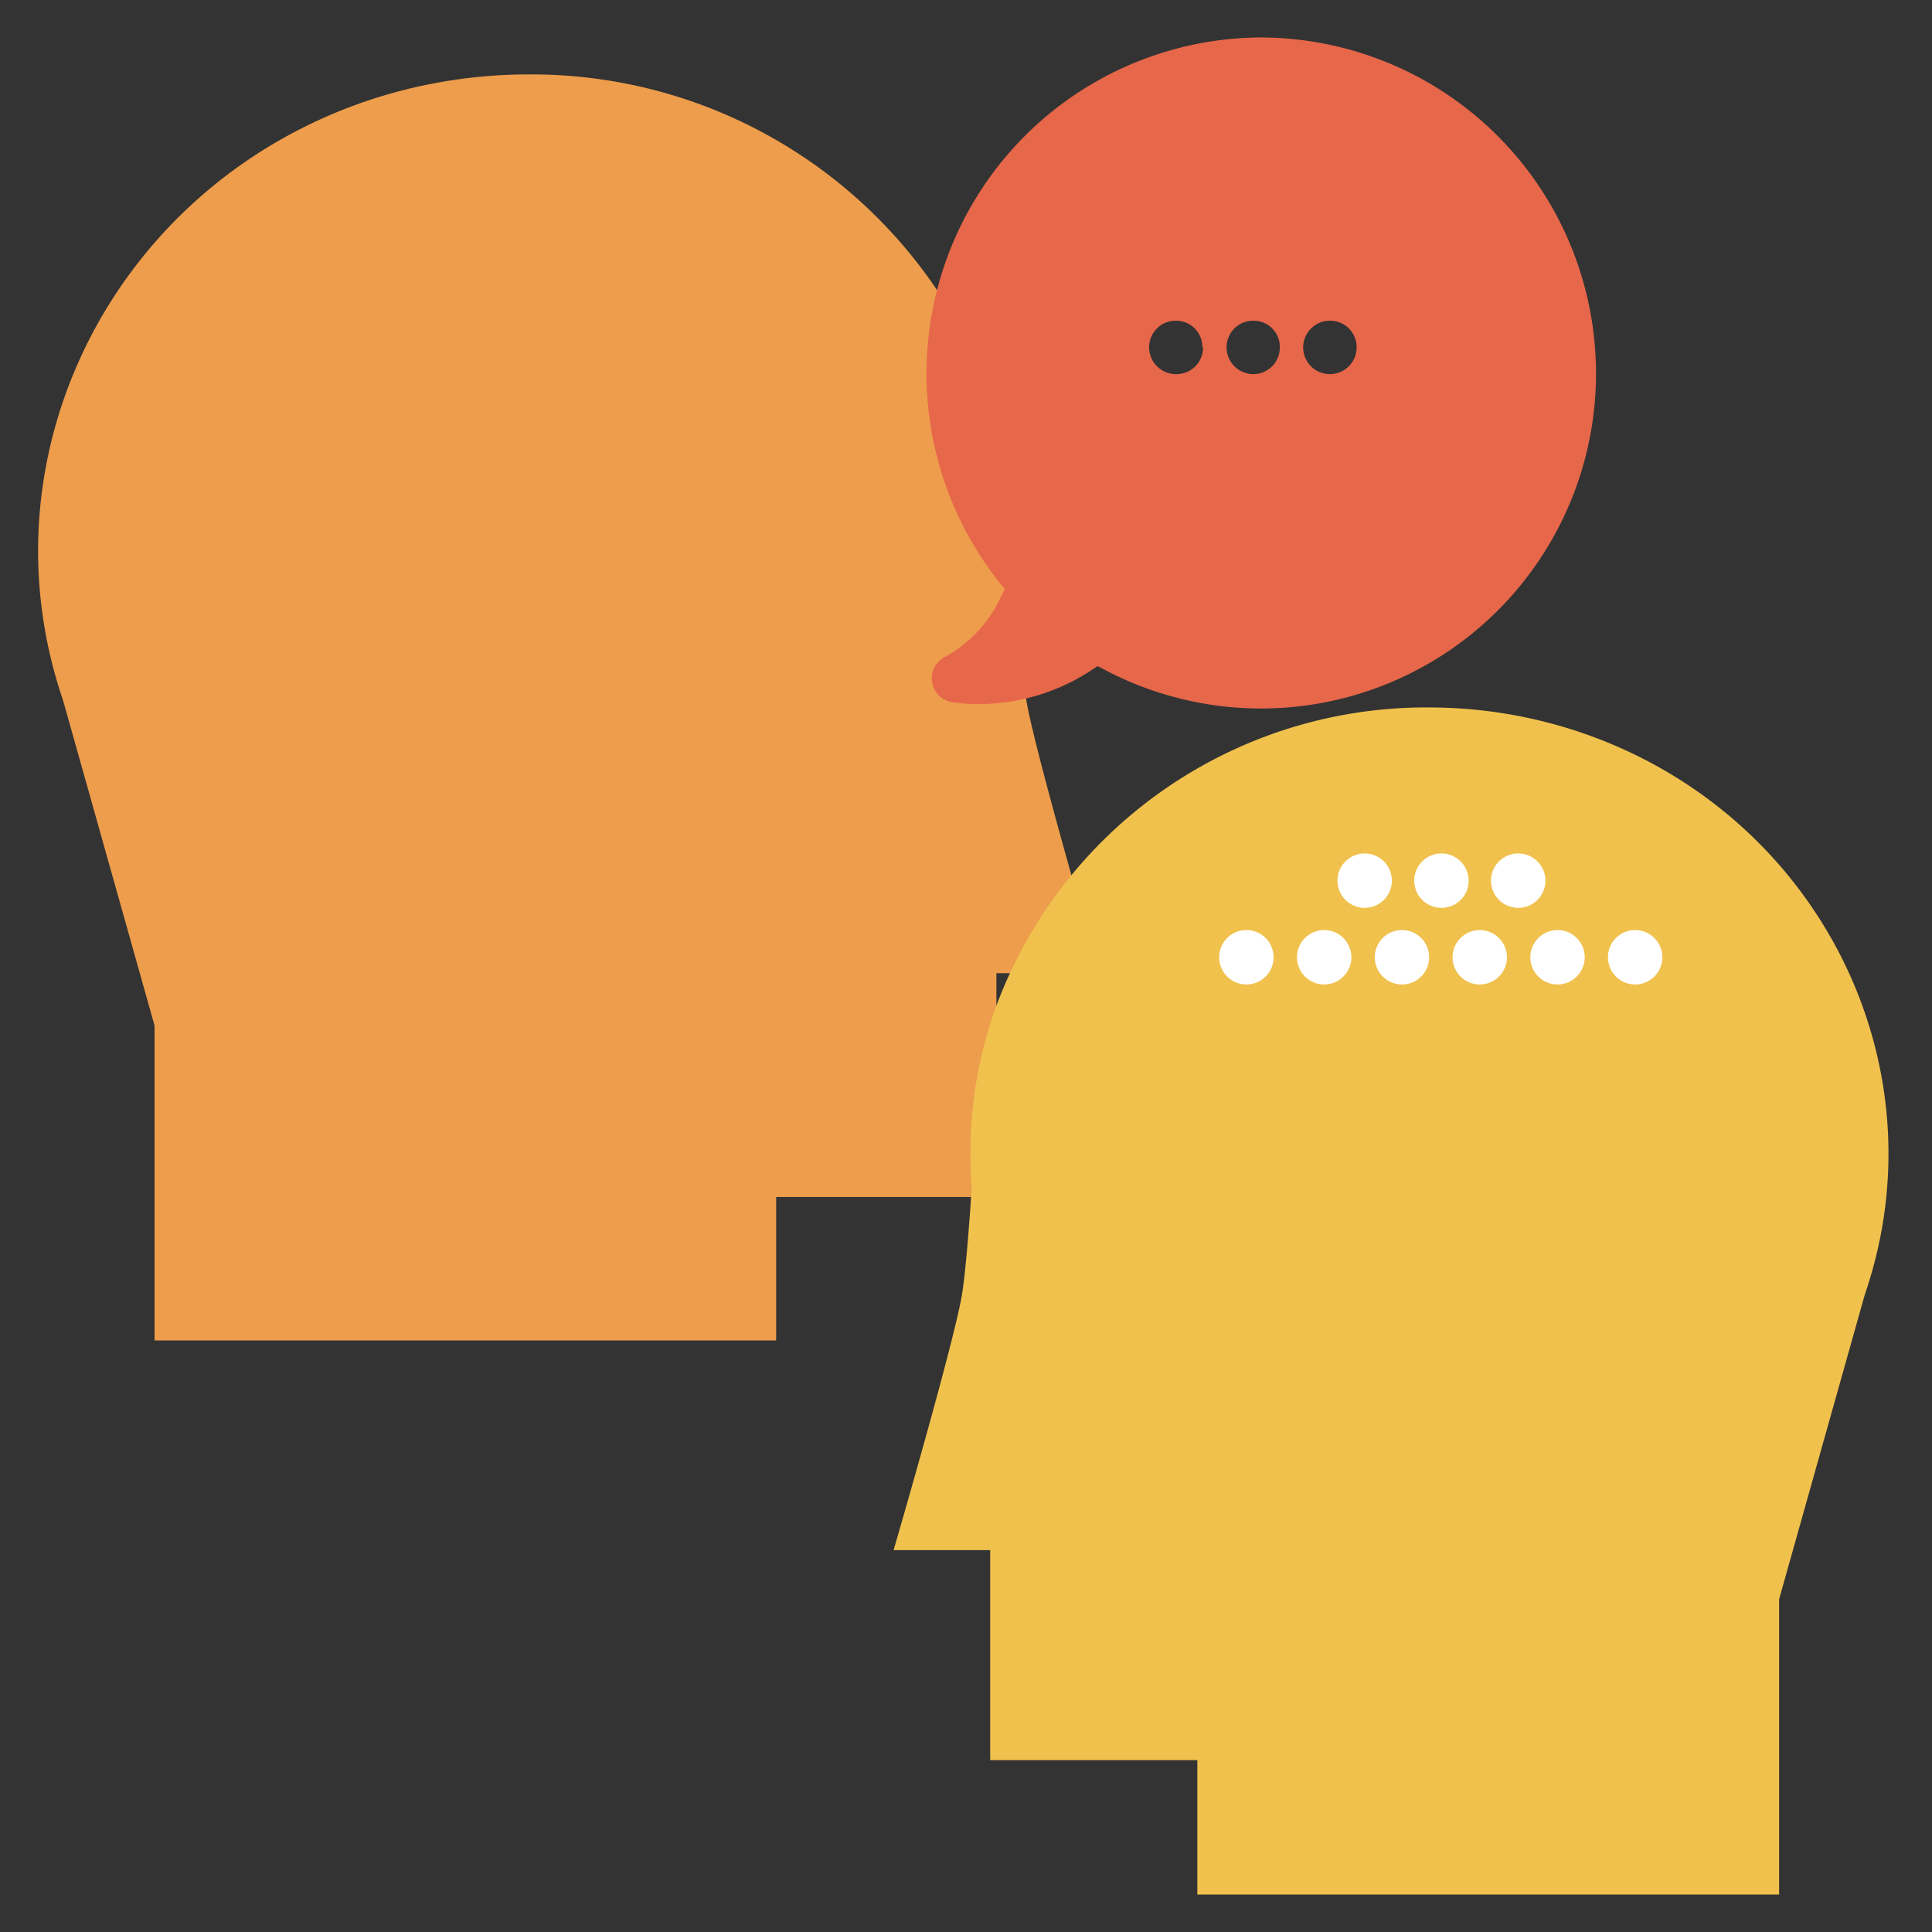
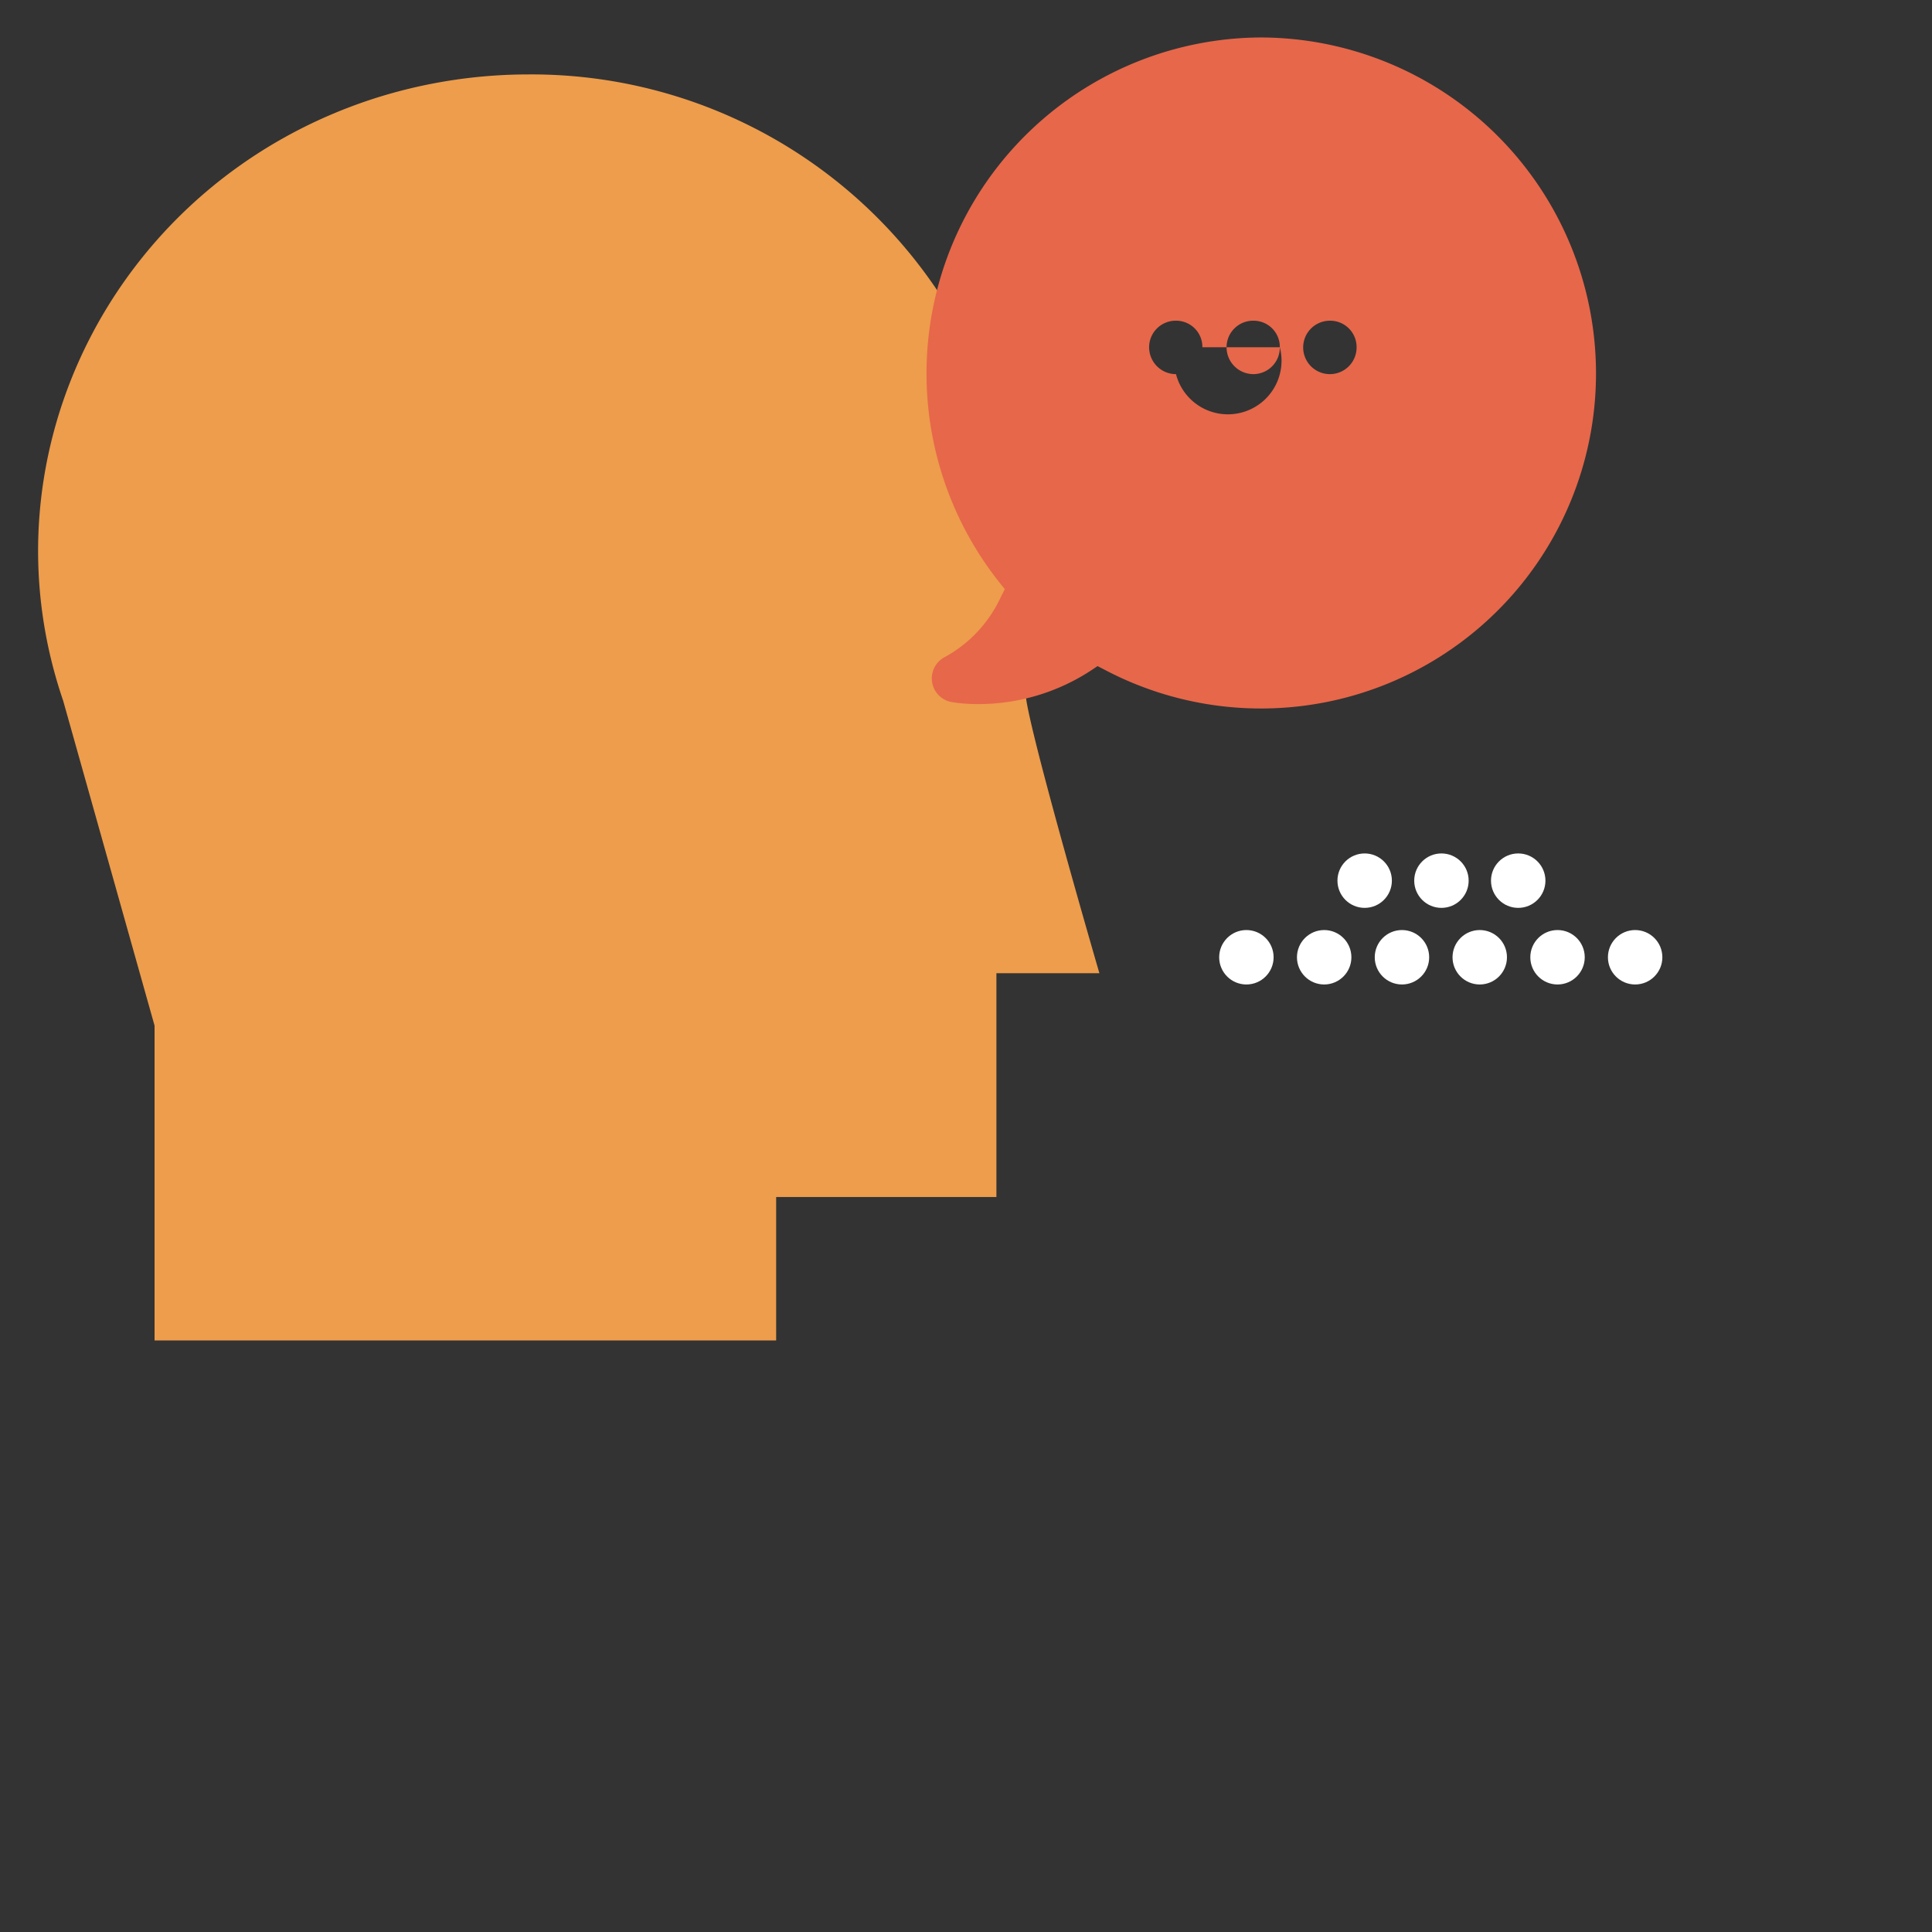
<svg xmlns="http://www.w3.org/2000/svg" viewBox="0 0 115 115">
  <rect x="0" y="0" width="115" height="115" fill="#333333" stroke="none" />
  <defs>
    <style>
      .cls-1 {
        isolation: isolate;
      }

      .cls-2 {
        mix-blend-mode: multiply;
      }

      .cls-3 {
        fill: #ed9d4c;
      }

      .cls-4 {
        fill: #e7674a;
      }

      .cls-5 {
        fill: #f0c14d;
      }

      .cls-6 {
        fill: #fff;
      }
    </style>
  </defs>
  <g class="cls-1">
    <g id="Layer_4" data-name="Layer 4">
      <g class="cls-2">
        <path class="cls-3" d="M31.43,4.43a30.16,30.16,0,0,0-9.21,1.45C7,10.82-1.32,26.86,3.76,41.71L9.2,61.05V79.79h37V71.25H59.31V57.93h6.13s-3.88-13.32-4.35-16.26c-.23-1.43-.45-4.22-.61-6.73a27.42,27.42,0,0,0-1.4-11.11A29.1,29.1,0,0,0,31.43,4.43" />
      </g>
      <g class="cls-2">
-         <path class="cls-4" d="M80.75,20.67a1.59,1.59,0,1,1-1.58-1.58,1.57,1.57,0,0,1,1.58,1.58m-4.57,0a1.58,1.58,0,0,1-1.57,1.6,1.6,1.6,0,0,1-1.6-1.6,1.58,1.58,0,0,1,1.6-1.58,1.56,1.56,0,0,1,1.57,1.58m-4.57,0A1.58,1.58,0,0,1,70,22.27a1.6,1.6,0,0,1-1.6-1.6A1.58,1.58,0,0,1,70,19.09a1.56,1.56,0,0,1,1.57,1.58M95,22.17A20,20,0,0,0,75,2.23h0A20,20,0,0,0,59.49,34.67l.32.4-.23.45a7.78,7.78,0,0,1-3.34,3.59h0a1.43,1.43,0,0,0,.41,2.68h0a9.77,9.77,0,0,0,1.56.12,12.25,12.25,0,0,0,6.73-2l.39-.26.41.21A19.94,19.94,0,0,0,95,22.17" />
+         <path class="cls-4" d="M80.75,20.67a1.59,1.59,0,1,1-1.58-1.58,1.57,1.57,0,0,1,1.58,1.58m-4.57,0a1.58,1.58,0,0,1-1.57,1.6,1.6,1.6,0,0,1-1.6-1.6,1.58,1.58,0,0,1,1.6-1.58,1.56,1.56,0,0,1,1.57,1.58A1.58,1.58,0,0,1,70,22.27a1.6,1.6,0,0,1-1.6-1.6A1.58,1.58,0,0,1,70,19.09a1.56,1.56,0,0,1,1.57,1.58M95,22.17A20,20,0,0,0,75,2.23h0A20,20,0,0,0,59.49,34.67l.32.4-.23.45a7.78,7.78,0,0,1-3.34,3.59h0a1.43,1.43,0,0,0,.41,2.68h0a9.77,9.77,0,0,0,1.56.12,12.25,12.25,0,0,0,6.73-2l.39-.26.41.21A19.94,19.94,0,0,0,95,22.17" />
      </g>
      <g class="cls-2">
-         <path class="cls-5" d="M85.08,42.11a28.21,28.21,0,0,1,8.63,1.36C108,48.1,115.78,63.14,111,77.06l-5.1,18.13v17.58H71.27v-8H58.94V92.27H53.19S56.83,79.78,57.27,77c.21-1.34.42-4,.57-6.31A25.78,25.78,0,0,1,59.15,60.3,27.29,27.29,0,0,1,85.08,42.11" />
-       </g>
+         </g>
      <g>
        <circle class="cls-6" cx="92.71" cy="56.98" r="1.62" />
        <circle class="cls-6" cx="97.33" cy="56.98" r="1.62" />
        <circle class="cls-6" cx="88.08" cy="56.98" r="1.62" />
        <circle class="cls-6" cx="78.82" cy="56.98" r="1.62" />
        <circle class="cls-6" cx="83.45" cy="56.98" r="1.62" />
        <circle class="cls-6" cx="74.19" cy="56.98" r="1.62" />
        <circle class="cls-6" cx="85.8" cy="52.42" r="1.62" />
        <circle class="cls-6" cx="90.37" cy="52.42" r="1.62" />
        <circle class="cls-6" cx="81.23" cy="52.42" r="1.62" />
      </g>
    </g>
  </g>
</svg>